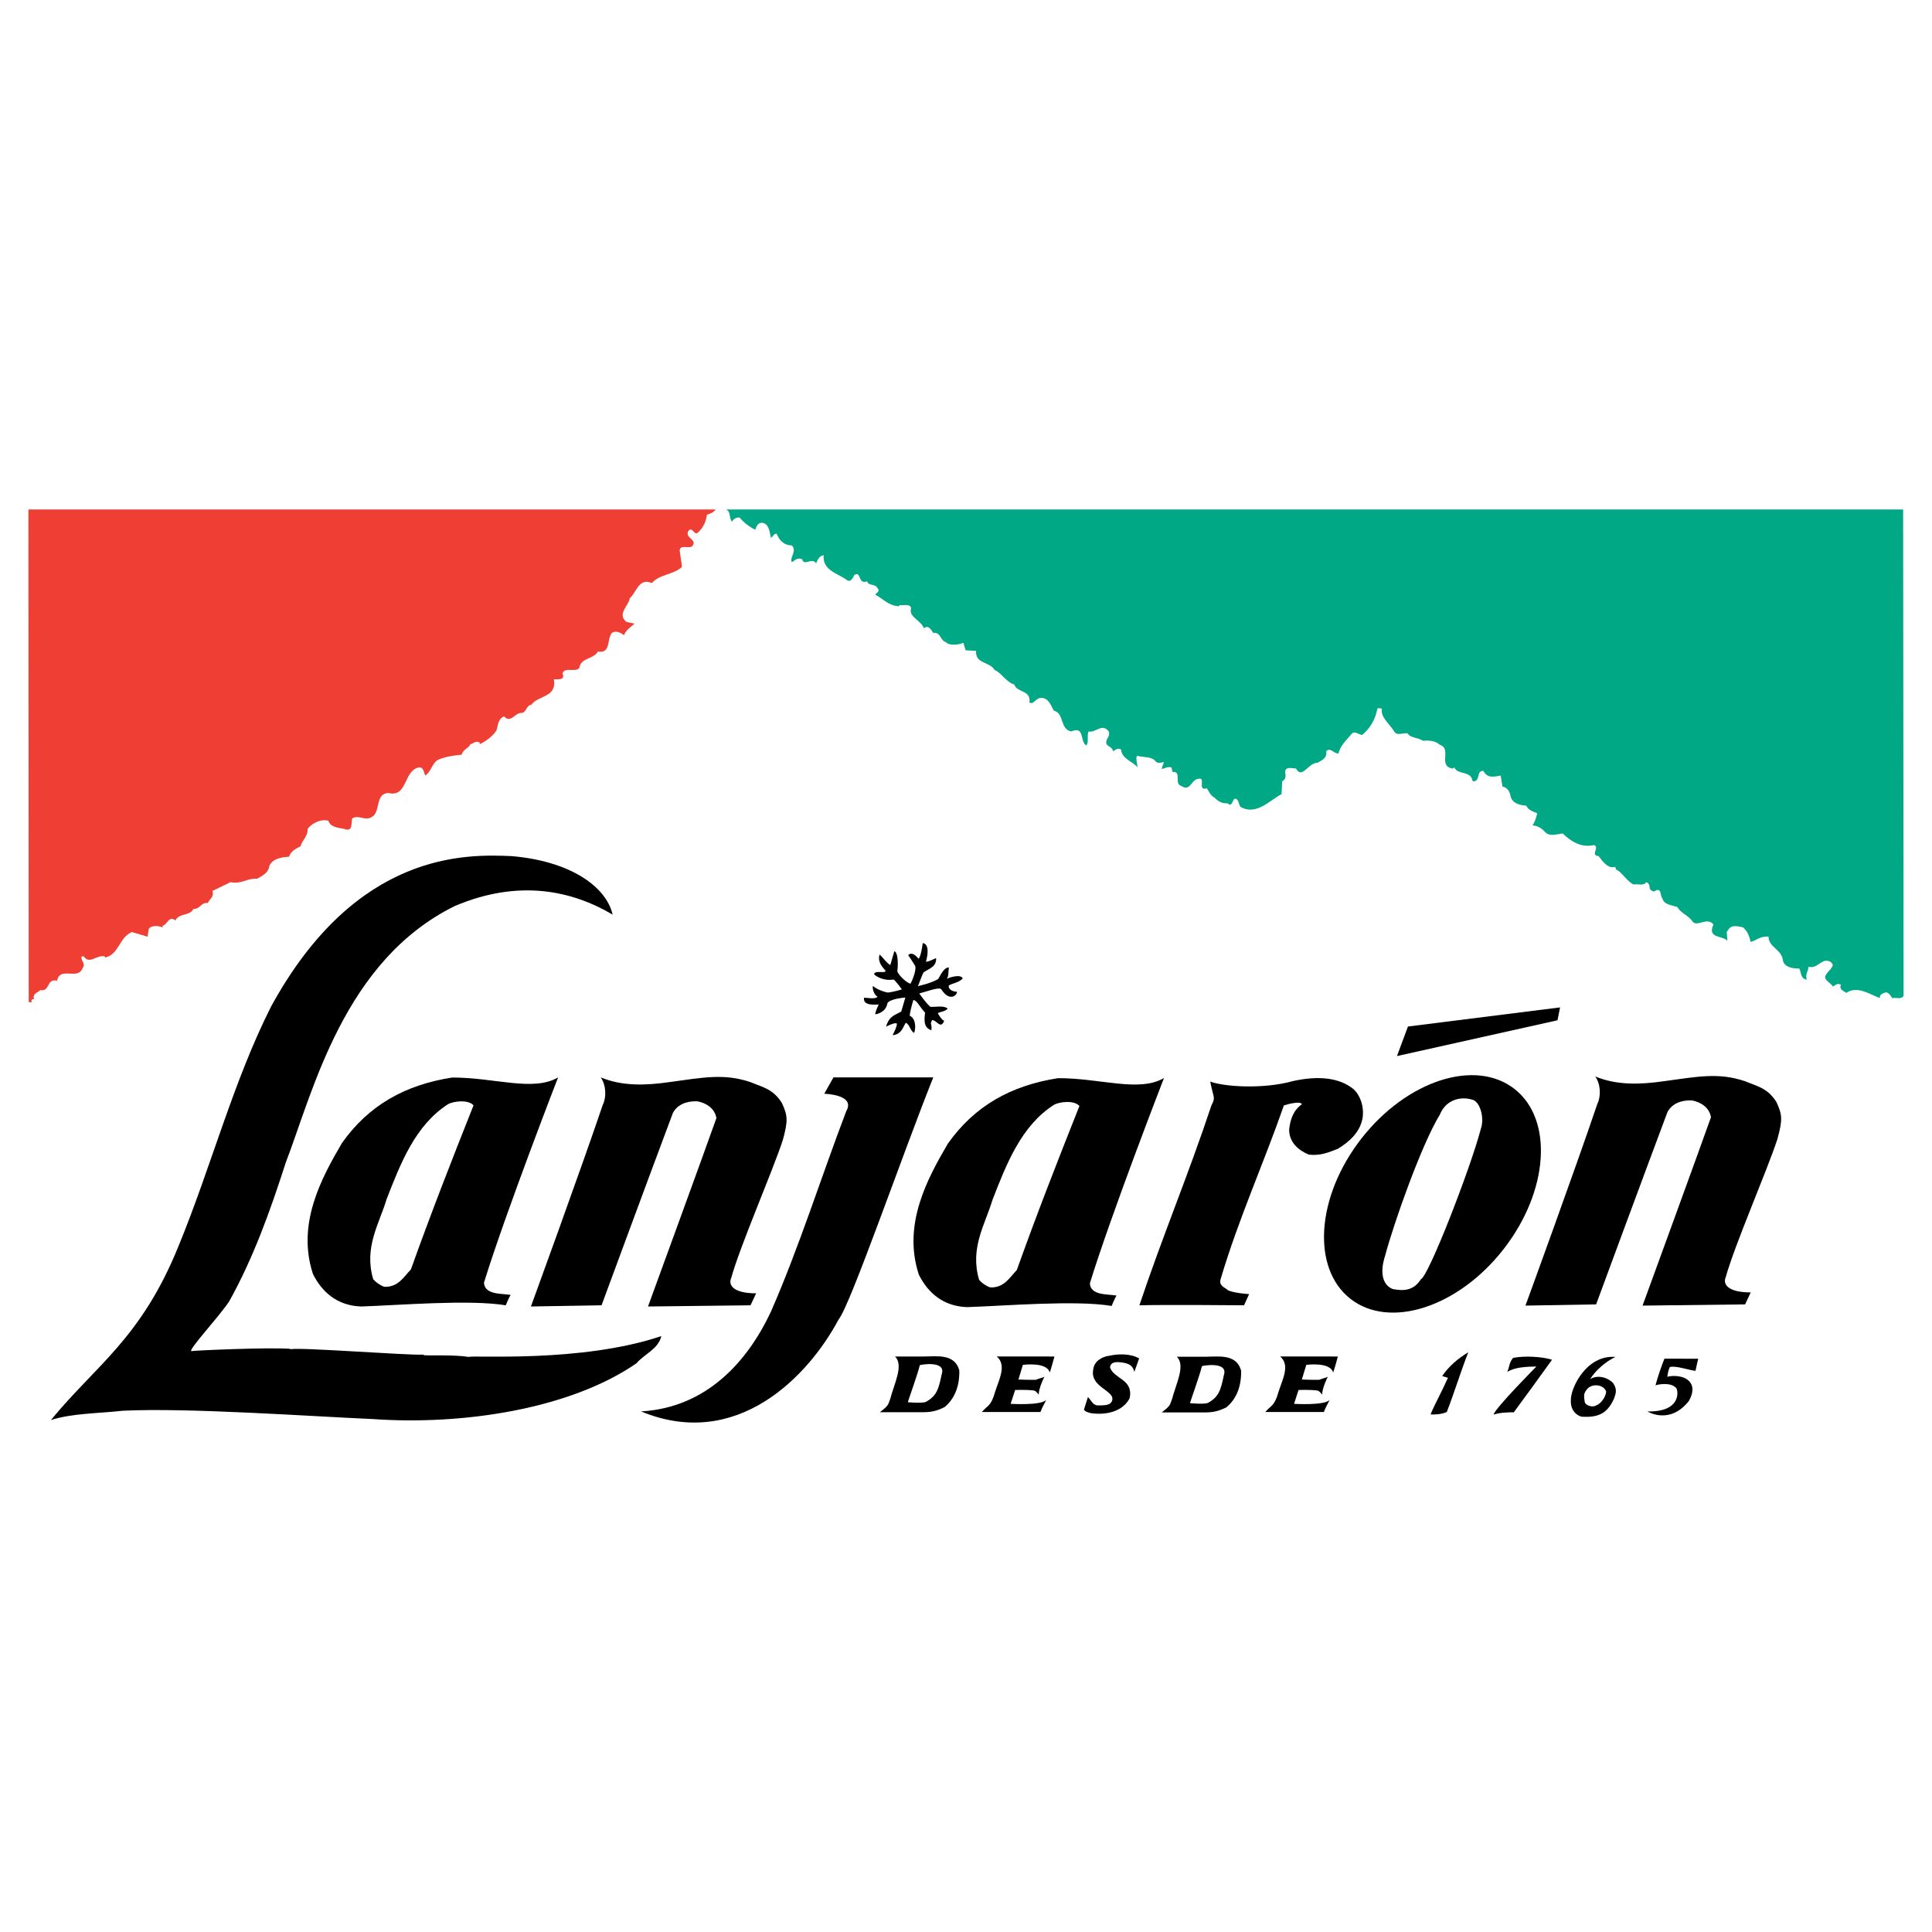
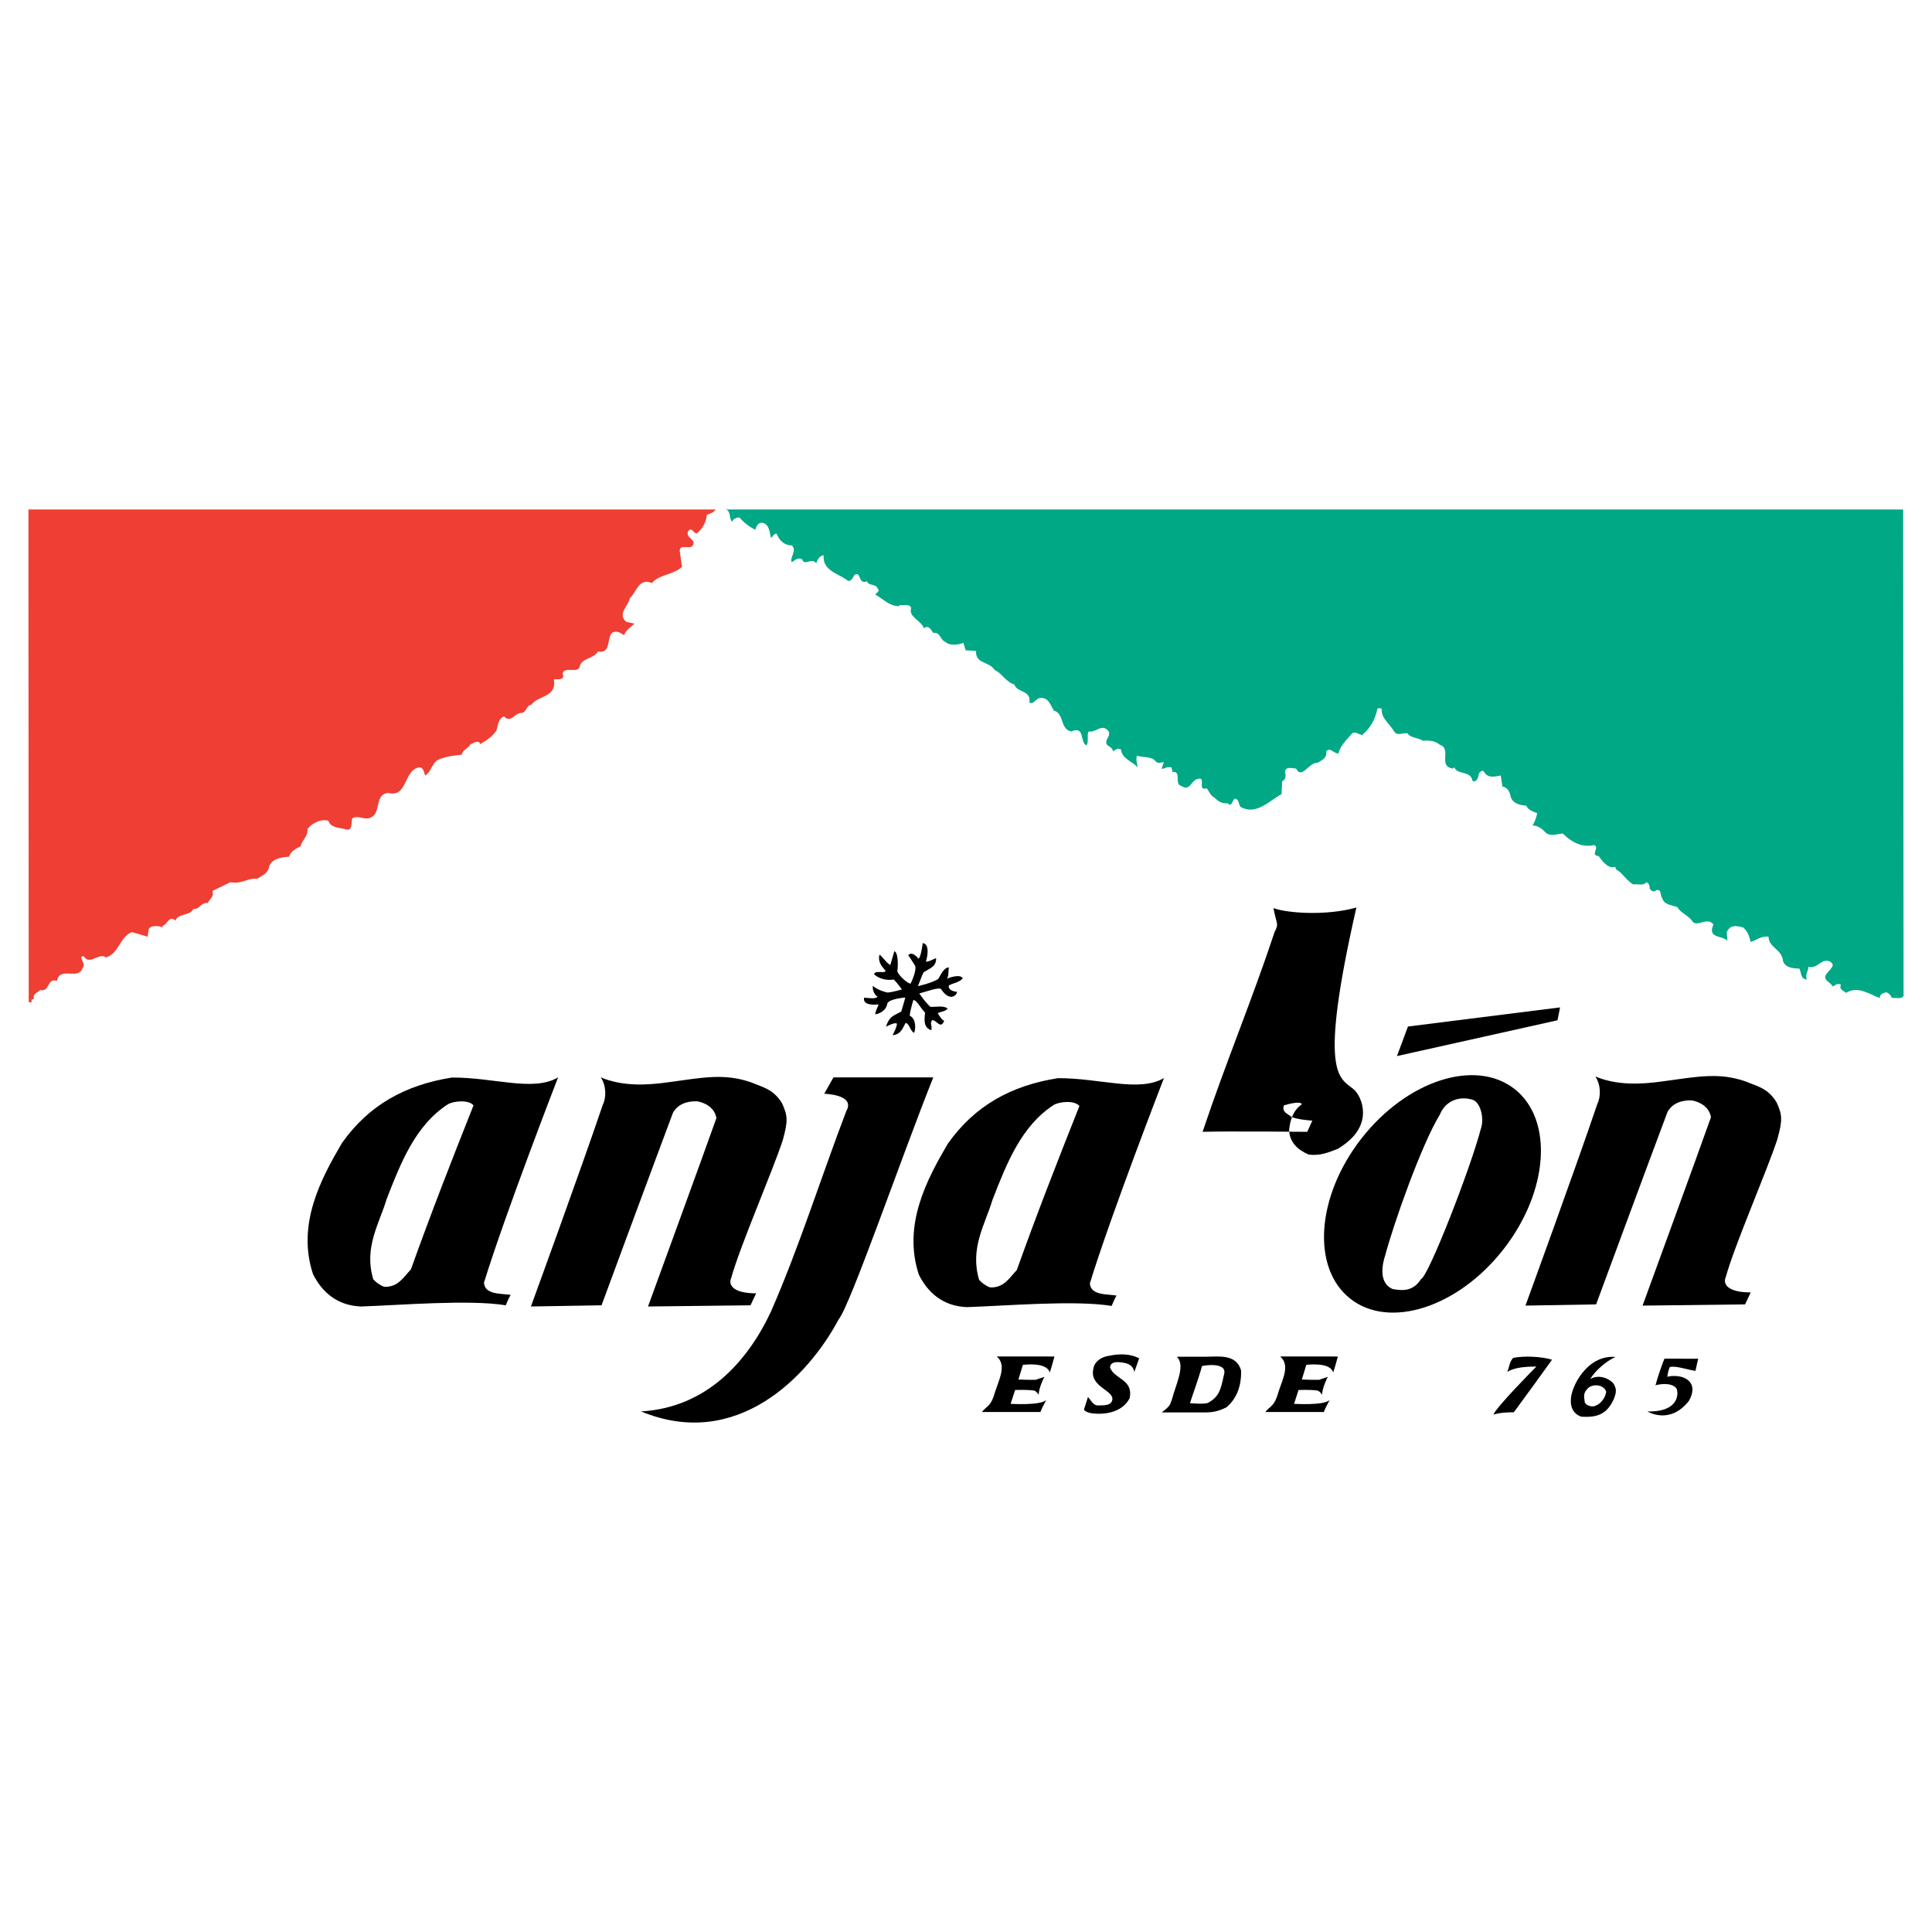
<svg xmlns="http://www.w3.org/2000/svg" version="1.0" id="Layer_1" x="0px" y="0px" width="192.756px" height="192.756px" viewBox="0 0 192.756 192.756" enable-background="new 0 0 192.756 192.756" xml:space="preserve">
  <g>
    <polygon fill-rule="evenodd" clip-rule="evenodd" fill="#FFFFFF" points="0,0 192.756,0 192.756,192.756 0,192.756 0,0  " />
    <path fill-rule="evenodd" clip-rule="evenodd" d="M133.478,135.338c0,0-0.304,1.156-0.471,1.605c-0.268-1.1-2.678-0.77-2.678-0.77   l-0.445,1.463c0,0,1.216,0.047,1.735,0.027c0.381-0.158,0.596-0.174,0.862-0.303c-0.024,0.014-0.566,1.113-0.573,1.779   c-0.294-0.365-0.311-0.334-0.463-0.404c-0.7-0.104-1.888-0.057-1.888-0.057l-0.449,1.381c0,0,3.052,0.193,3.552-0.398   c-0.114,0.27-0.427,0.777-0.578,1.215h-5.842c0.559-0.684,0.907-0.527,1.325-2.037c0.418-1.285,1.157-2.635,0.161-3.502   C128.369,135.338,133.478,135.338,133.478,135.338L133.478,135.338z" />
    <path fill-rule="evenodd" clip-rule="evenodd" d="M123.824,136.736c0.046,1.678-0.532,2.898-1.465,3.67   c-0.875,0.445-1.446,0.516-2.28,0.514c-1.154,0-2.604,0-4.177,0c0.963-0.738,0.792-0.76,1.039-1.35   c0.374-1.477,1.37-3.34,0.471-4.209c0,0,2.441,0,2.892,0C121.524,135.361,123.356,135.041,123.824,136.736   C123.824,136.736,123.356,135.041,123.824,136.736L123.824,136.736z" />
    <path fill-rule="evenodd" clip-rule="evenodd" d="M134.735,129.586c-3.91-3.055-3.418-10.219,1.101-16.004   c4.52-5.783,11.353-7.994,15.263-4.939c3.911,3.055,3.418,10.221-1.101,16.004S138.646,132.643,134.735,129.586   C134.735,129.586,138.646,132.643,134.735,129.586L134.735,129.586z" />
    <path fill-rule="evenodd" clip-rule="evenodd" d="M116.13,107.555c0,0-5.258,13.551-7.395,20.486   c0.085,1.217,1.691,1.057,2.66,1.215c-0.177,0.275-0.486,1.037-0.486,1.037c-3.639-0.604-10.684,0-14.435,0.119   c-2.397-0.086-3.915-1.459-4.8-3.238c-1.644-5,0.84-9.564,2.892-13.07c2.688-3.803,6.333-5.805,10.988-6.535   C109.784,107.555,113.64,109.016,116.13,107.555C116.13,107.555,113.64,109.016,116.13,107.555L116.13,107.555z" />
    <path fill-rule="evenodd" clip-rule="evenodd" fill="#FFFFFF" d="M107.694,110.344c-2.248,5.66-4.256,10.801-6.247,16.367   c-0.708,0.738-1.271,1.795-2.66,1.734c-0.433-0.156-0.837-0.445-1.098-0.75c-0.953-3.18,0.608-5.551,1.33-7.982   c1.403-3.609,2.877-7.396,6.131-9.484C105.74,109.902,107.2,109.76,107.694,110.344C107.694,110.344,107.2,109.76,107.694,110.344   L107.694,110.344z" />
-     <path fill-rule="evenodd" clip-rule="evenodd" d="M51.003,85.413c5.688,0.462,9.445,2.923,10.121,5.841   c-4.043-2.4-9.354-3.566-15.731-0.868c-11.109,5.462-14.152,18.5-16.888,25.621c-1.557,4.848-3.262,9.588-5.667,13.879   c-1.165,1.693-3.983,4.699-3.76,4.916c0.456-0.072,7.61-0.391,9.89-0.23v0.059c0.366-0.277,11.798,0.619,13.302,0.52v0.059   c0.737,0.057,3.107-0.061,4.511,0.174c0.229-0.205,11.206,0.621,19.201-2.082c-0.312,1.314-1.685,1.775-2.487,2.717   c-6.599,4.553-17.295,6.205-26.361,5.557c-6.096-0.262-18.424-1.146-24.88-0.826c-2.39,0.271-5.035,0.242-7.171,0.926   c4.462-5.451,8.995-8.131,12.723-17.338c3.246-7.889,5.472-16.475,9.254-23.943C35.579,84.839,46.588,85.228,51.003,85.413   C51.003,85.413,46.588,85.228,51.003,85.413L51.003,85.413z" />
    <path fill-rule="evenodd" clip-rule="evenodd" d="M92.381,95.945c0.287,0.026,0.708-0.24,1.014-0.353   c0.049,0.865-0.682,1.033-1.239,1.413c-0.161,0.225-0.546,1.382-0.579,1.382c0,0,1.292-0.273,2.024-0.707   c0.417-0.771,0.7-1.165,1.065-1.163c-0.069,0.616-0.005,0.84-0.198,1.131c0.032-0.033,1.349-0.547,1.586-0.033   c-0.395,0.432-0.943,0.449-1.394,0.707c-0.076,0.416,0.417,0.611,0.815,0.625c0.04,0.299-0.687,1.078-1.562-0.232   c-0.153-0.297-1.506,0.229-2.198,0.404c0.31,0.424,0.633,0.893,1.099,1.33c0.546,0.041,1.327-0.162,1.735,0.174   c-0.235,0.314-0.683,0.285-0.983,0.463c0.112,0.213,0.419,0.707,0.636,0.752c-0.346,0.918-0.755-0.092-1.214-0.059   c-0.249,0.502,0.021,0.303-0.063,1.01c-0.783-0.258-0.721-0.971-0.631-1.76c-0.558-0.586-0.775-1.197-1.168-1.262   c-0.217,0.707-0.386,1.447-0.354,1.574c0.675,0.322,0.579,1.432,0.423,1.711c-0.422-0.25-0.423-0.875-0.841-1.004   c-0.292,0.518-0.45,1.158-1.299,1.234c0.239-0.494,0.399-0.783,0.432-1.137c-0.128-0.225-1.092,0.289-1.092,0.289   c0.36-1.133,0.861-1.107,1.528-1.523l0.404-1.387c0,0-1.58,0.115-1.792,0.578c-0.14,0.854-0.956,1.064-1.214,1.098   c0.042-0.365,0.215-0.668,0.347-0.982c-0.291,0.01-1.618,0.16-1.458-0.676c0.354,0,1.088,0.176,1.35-0.096   c-0.333-0.162-0.546-0.771-0.47-1.08c0.406,0.34,0.984,0.566,1.467,0.662c0.642-0.064,1.425-0.314,1.425-0.314   s-0.508-0.711-0.81-0.982c-1.001,0.141-1.644-0.246-1.966-0.521c0.065-0.463,1.061-0.045,1.156-0.347   c-0.363-0.436-0.813-0.877-0.609-1.627c0.45,0.386,0.623,0.771,1.072,1.048l0.405-1.388c0.432,0.157,0.362,1.669,0.29,2.011   c0.225,0.546,1.11,1.253,1.329,1.228c0.388-0.799,0.535-1.421,0.47-1.742c0,0-0.352-0.598-0.707-1.093   c0.418-0.481,1.028,0.354,1.028,0.354c0.257-0.193,0.423-1.567,0.423-1.567C92.771,94.202,92.542,95.398,92.381,95.945   C92.381,95.945,92.542,95.398,92.381,95.945L92.381,95.945z" />
    <polygon fill-rule="evenodd" clip-rule="evenodd" points="155.648,100.508 155.392,101.793 139.374,105.365 140.473,102.416    155.648,100.508  " />
    <path fill-rule="evenodd" clip-rule="evenodd" d="M55.68,107.492c0,0-5.258,13.551-7.395,20.486   c0.085,1.217,1.692,1.057,2.661,1.215c-0.177,0.275-0.486,1.037-0.486,1.037c-3.639-0.602-10.684,0-14.435,0.119   c-2.398-0.086-3.916-1.459-4.8-3.238c-1.645-5,0.839-9.562,2.892-13.07c2.688-3.803,6.333-5.805,10.989-6.535   C49.334,107.492,53.189,108.953,55.68,107.492C55.68,107.492,53.189,108.953,55.68,107.492L55.68,107.492z" />
    <path fill-rule="evenodd" clip-rule="evenodd" d="M78.012,110.051c0.562,1.232,0.642,1.713,0.08,3.721   c-1.039,3.17-4.241,10.486-5.141,13.736c-0.321,0.725,0.241,1.527,2.49,1.527l-0.562,1.195l-10.227,0.119   c0,0,5.759-15.768,6.824-18.795c-0.169-0.99-1.022-1.512-1.909-1.678c-1.093-0.035-1.975,0.326-2.429,1.156   c-2.379,6.338-7.121,19.197-7.121,19.197l-7.048,0.119c0,0,5.055-13.846,7.171-20.125c0.359-0.709,0.359-1.914-0.203-2.732   c2.169,0.898,4.504,0.803,6.796,0.477c3.485-0.477,5.527-0.889,8.155,0C76.083,108.471,77.128,108.631,78.012,110.051   C78.012,110.051,77.128,108.631,78.012,110.051L78.012,110.051z" />
-     <path fill-rule="evenodd" clip-rule="evenodd" d="M135.036,108.662c0.691,0.629,1.053,1.729,0.926,2.777   c-0.22,1.51-1.362,2.492-2.487,3.18c-0.884,0.338-1.723,0.715-2.892,0.578c-1.071-0.441-1.953-1.236-1.966-2.486   c0.114-1.035,0.403-1.91,1.272-2.545c-0.146-0.33-1.273-0.037-1.793,0.115c-2.054,5.891-4.498,11.238-6.306,17.309   c-0.23,0.695,0.377,0.824,0.751,1.156c0.694,0.289,2.082,0.369,2.082,0.369l-0.504,1.115c0,0-7.88-0.072-10.442,0   c2.302-6.881,4.893-13.033,7.189-19.949c0.441-0.846,0.2-0.686-0.121-2.373c1.285,0.498,5.222,0.805,8.274-0.053   C131.511,107.309,133.617,107.5,135.036,108.662C135.036,108.662,133.617,107.5,135.036,108.662L135.036,108.662z" />
+     <path fill-rule="evenodd" clip-rule="evenodd" d="M135.036,108.662c0.691,0.629,1.053,1.729,0.926,2.777   c-0.22,1.51-1.362,2.492-2.487,3.18c-0.884,0.338-1.723,0.715-2.892,0.578c-1.071-0.441-1.953-1.236-1.966-2.486   c0.114-1.035,0.403-1.91,1.272-2.545c-0.146-0.33-1.273-0.037-1.793,0.115c-0.23,0.695,0.377,0.824,0.751,1.156c0.694,0.289,2.082,0.369,2.082,0.369l-0.504,1.115c0,0-7.88-0.072-10.442,0   c2.302-6.881,4.893-13.033,7.189-19.949c0.441-0.846,0.2-0.686-0.121-2.373c1.285,0.498,5.222,0.805,8.274-0.053   C131.511,107.309,133.617,107.5,135.036,108.662C135.036,108.662,133.617,107.5,135.036,108.662L135.036,108.662z" />
    <path fill-rule="evenodd" clip-rule="evenodd" d="M93.113,107.492c-3.111,7.77-8.274,22.738-9.434,24.131   c-3.017,5.686-10.167,13.156-19.721,9.195c6.502-0.377,10.601-4.932,12.955-9.947c2.821-6.445,4.989-13.369,7.519-20.012   c0.97-1.666-2.197-1.734-2.197-1.734l0.919-1.633C83.153,107.492,93.033,107.492,93.113,107.492   C93.113,107.492,93.033,107.492,93.113,107.492L93.113,107.492z" />
    <path fill-rule="evenodd" clip-rule="evenodd" fill="#FFFFFF" d="M146.992,109.748c0.753,0.328,1.103,1.887,0.753,2.869   c-1.015,3.908-5.221,14.721-5.974,15.004c-0.799,1.27-1.916,1.148-2.821,0.988c-1.553-0.658-0.94-2.775-0.753-3.34   c0.847-3.199,3.614-11.051,5.456-14.064C144.265,109.701,145.77,109.324,146.992,109.748   C146.992,109.748,145.77,109.324,146.992,109.748L146.992,109.748z" />
    <path fill-rule="evenodd" clip-rule="evenodd" fill="#FFFFFF" d="M47.243,110.281c-2.247,5.66-4.255,10.801-6.246,16.367   c-0.708,0.74-1.272,1.795-2.66,1.736c-0.433-0.158-0.837-0.447-1.099-0.752c-0.953-3.18,0.608-5.549,1.33-7.982   c1.403-3.609,2.877-7.396,6.131-9.484C45.29,109.842,46.75,109.697,47.243,110.281C47.243,110.281,46.75,109.697,47.243,110.281   L47.243,110.281z" />
-     <path fill-rule="evenodd" clip-rule="evenodd" d="M146.487,134.92c-0.758,1.949-1.395,4.031-2.14,5.957   c-0.523,0.244-1.359,0.277-1.619,0.23c0.529-1.246,1.191-2.396,1.734-3.645l-0.578-0.172   C144.544,136.32,145.454,135.539,146.487,134.92C146.487,134.92,145.454,135.539,146.487,134.92L146.487,134.92z" />
-     <path fill-rule="evenodd" clip-rule="evenodd" d="M95.709,136.713c0.046,1.678-0.532,2.898-1.464,3.67   c-0.876,0.445-1.447,0.514-2.282,0.514c-1.154,0-2.602,0-4.177,0c0.964-0.738,0.792-0.76,1.04-1.35   c0.374-1.479,1.37-3.342,0.47-4.209c0,0,2.442,0,2.892,0C93.41,135.338,95.241,135.016,95.709,136.713   C95.709,136.713,95.241,135.016,95.709,136.713L95.709,136.713z" />
    <path fill-rule="evenodd" clip-rule="evenodd" d="M105.202,135.338c0,0-0.305,1.156-0.471,1.605c-0.268-1.1-2.679-0.77-2.679-0.77   l-0.444,1.463c0,0,1.216,0.047,1.734,0.027c0.381-0.158,0.596-0.174,0.863-0.303c-0.024,0.014-0.566,1.113-0.574,1.779   c-0.294-0.365-0.31-0.334-0.462-0.404c-0.701-0.104-1.888-0.057-1.888-0.057l-0.45,1.381c0,0,3.053,0.193,3.552-0.398   c-0.114,0.27-0.426,0.777-0.578,1.215h-5.842c0.56-0.684,0.908-0.527,1.326-2.037c0.417-1.285,1.156-2.635,0.16-3.502   C100.093,135.338,105.202,135.338,105.202,135.338L105.202,135.338z" />
    <path fill-rule="evenodd" clip-rule="evenodd" d="M113.652,135.531l-0.481,1.35c-0.161-0.836-0.902-0.922-1.558-0.979   c-0.435-0.018-0.818,0.057-0.867,0.521c0.41,1.197,2.332,1.154,1.966,3.064c-0.674,1.326-2.305,1.729-3.874,1.504   c-0.358-0.096-0.559-0.148-0.694-0.348l0.399-1.258c0.311,0.289,0.485,0.846,1.029,0.836c0.598-0.018,1.285,0.031,1.405-0.561   c0.168-0.951-2.235-1.275-1.909-3.008c0.093-0.898,0.953-1.316,1.62-1.389C111.628,135.049,112.833,135.053,113.652,135.531   C113.652,135.531,112.833,135.053,113.652,135.531L113.652,135.531z" />
    <path fill-rule="evenodd" clip-rule="evenodd" d="M161.178,135.383c-0.923,0.416-2.014,1.348-2.528,2.215   c0.771-0.482,1.796-0.15,2.299,0.402c0.336,0.531,0.355,0.84,0.066,1.58c-0.613,1.316-1.414,1.895-3.249,1.76   c-0.748-0.25-1.095-0.9-1.041-1.678C156.714,138.459,158.283,135.145,161.178,135.383   C161.178,135.383,158.283,135.145,161.178,135.383L161.178,135.383z" />
    <path fill-rule="evenodd" clip-rule="evenodd" d="M154.846,135.66c-1.152,1.617-2.552,3.523-3.814,5.246   c-0.588-0.01-1.483,0.041-2.024,0.232c0.194-0.684,4.279-4.801,4.279-4.801c-0.978,0.014-2.168,0.061-2.907,0.543   c0.224-0.523,0.192-0.953,0.578-1.402C152.05,135.254,153.817,135.338,154.846,135.66   C154.846,135.66,153.817,135.338,154.846,135.66L154.846,135.66z" />
    <path fill-rule="evenodd" clip-rule="evenodd" d="M169.433,135.562c0,0-0.192,0.771-0.274,1.207   c-0.593-0.051-2.047-0.564-2.562-0.371c-0.192,0.385-0.248,0.963-0.248,0.963c0.353-0.096,0.845-0.115,1.307-0.014   c0.737,0.158,1.745,0.818,0.846,2.424c-1.928,2.443-4.143,1.047-4.143,1.047c3.243,0.078,3.124-1.883,2.892-2.312   c-0.549-0.662-1.907-0.365-2.082-0.291c0.219-0.854,0.616-1.969,0.891-2.66L169.433,135.562L169.433,135.562z" />
    <path fill-rule="evenodd" clip-rule="evenodd" fill="#FFFFFF" d="M93.956,137.105c-0.322,1.541-0.508,2.152-1.575,2.762   c-0.397,0.162-1.799,0.033-1.799,0.033c-0.032-0.033,0.912-2.584,1.189-3.695C91.772,136.162,94.438,135.691,93.956,137.105   C93.956,137.105,94.438,135.691,93.956,137.105L93.956,137.105z" />
    <path fill-rule="evenodd" clip-rule="evenodd" fill="#FFFFFF" d="M160.252,138.852c-0.084,0.648-0.604,1.234-1.019,1.373   c-0.328,0.221-1.03,0.012-1.121-0.332c-0.098-0.652-0.134-0.891,0.268-1.342C158.894,138.004,160.023,138.127,160.252,138.852   C160.252,138.852,160.023,138.127,160.252,138.852L160.252,138.852z" />
    <path fill-rule="evenodd" clip-rule="evenodd" d="M177.24,109.961c0.562,1.232,0.643,1.715,0.08,3.723   c-1.038,3.17-4.241,10.484-5.142,13.736c-0.321,0.723,0.241,1.525,2.49,1.525l-0.562,1.195l-10.227,0.121   c0,0,5.76-15.77,6.825-18.797c-0.17-0.99-1.022-1.51-1.909-1.678c-1.094-0.035-1.975,0.326-2.429,1.158   c-2.379,6.338-7.121,19.195-7.121,19.195l-7.049,0.121c0,0,5.055-13.848,7.172-20.127c0.359-0.709,0.359-1.914-0.203-2.732   c2.169,0.898,4.504,0.803,6.796,0.477c3.486-0.477,5.527-0.889,8.155,0C175.312,108.381,176.356,108.543,177.24,109.961   C177.24,109.961,176.356,108.543,177.24,109.961L177.24,109.961z" />
    <path fill-rule="evenodd" clip-rule="evenodd" fill="#FFFFFF" d="M122.104,137.201c-0.321,1.543-0.508,2.154-1.575,2.764   c-0.397,0.162-1.799,0.031-1.799,0.031c-0.032-0.031,0.911-2.584,1.188-3.693C119.92,136.258,122.585,135.787,122.104,137.201   C122.104,137.201,122.585,135.787,122.104,137.201L122.104,137.201z" />
    <path fill-rule="evenodd" clip-rule="evenodd" fill="#EF3E33" d="M71.399,50.828c-0.211,0.331-0.544,0.403-0.868,0.521   c-0.095,0.822-0.5,1.458-0.983,1.851c-0.369,0.084-0.485-0.667-0.868-0.231c-0.398,0.735,0.917,0.822,0.405,1.504   c-0.326,0.33-1.236-0.206-1.272,0.462l0.231,1.62c-0.832,0.792-2.292,0.748-3.007,1.619c-1.308-0.582-1.554,0.964-2.198,1.504   c-0.136,0.791-1.292,1.571-0.347,2.371l0.81,0.173c-0.382,0.356-0.873,0.631-1.041,1.157c-0.309-0.251-0.829-0.512-1.214-0.231   c-0.526,0.615-0.078,2.09-1.388,1.851c-0.467,0.803-1.682,0.586-1.851,1.619c-0.337,0.528-1.507-0.137-1.677,0.579   c0.271,0.701-0.48,0.557-0.868,0.578c0.3,1.843-1.564,1.568-2.255,2.544c-0.494,0.036-0.465,0.7-0.925,0.81   c-0.739-0.066-1.086,1.09-1.793,0.347c-0.58,0.223-0.594,0.83-0.752,1.388c-0.406,0.627-1.042,1.061-1.677,1.388v-0.173   c-0.406-0.212-0.637,0.106-0.925,0.173c-0.188,0.41-0.781,0.54-0.868,1.041c-0.896,0.091-1.821,0.222-2.487,0.578   c-0.52,0.438-0.606,1.161-1.156,1.504c-0.144-0.314-0.158-0.863-0.637-0.81c-1.56,0.322-1.097,3.04-3.065,2.545   c-1.356,0.119-0.692,1.94-1.677,2.429c-0.648,0.378-1.284-0.287-1.909,0.116c-0.126,0.479,0.104,1.39-0.81,1.041   c-0.646-0.114-1.398-0.201-1.562-0.81c-0.776-0.215-1.629,0.248-2.082,0.81c0.048,0.783-0.529,1.072-0.694,1.735   c-0.486,0.248-0.949,0.464-1.157,1.042c-0.818,0.059-1.642,0.203-1.966,0.925c-0.081,0.709-0.716,0.984-1.214,1.272   c-1.02-0.072-1.541,0.564-2.661,0.347l-1.793,0.868c0.182,0.636-0.31,0.795-0.463,1.214c-0.7-0.116-0.772,0.65-1.445,0.578   c-0.31,0.722-1.451,0.404-1.793,1.157c-0.67-0.536-0.771,0.418-1.272,0.521v0.174c-0.366-0.175-1.175-0.247-1.388,0.173   l-0.116,0.752l-1.562-0.462c-1.275,0.519-1.261,2.195-2.66,2.544l-0.058-0.116c-0.812-0.19-1.506,0.851-2.083,0   c-0.117-0.031-0.305-0.002-0.231,0.174c0.042,0.315,0.417,0.633,0.115,0.983c-0.436,1.269-2.286-0.205-2.544,1.272   c-1.085-0.277-0.681,1.139-1.677,0.926c-0.217,0.271-0.795,0.299-0.636,0.924c-0.116-0.031-0.304-0.002-0.231,0.174v0.117H2.865   l-0.03-49.16H71.399L71.399,50.828z" />
    <path fill-rule="evenodd" clip-rule="evenodd" fill="#00A886" d="M189.876,50.828l0.045,48.523c-0.209,0.4-0.831,0.141-1.156,0.23   c-0.123-0.293-0.368-0.537-0.578-0.578c-0.325,0.068-0.686,0.229-0.637,0.578c-1.047-0.395-2.231-1.26-3.354-0.52   c-0.164-0.162-0.771-0.322-0.521-0.811c-0.424-0.221-0.597,0.098-0.81,0.174c-0.25-0.467-1.146-0.654-0.578-1.33   c0.169-0.249,0.473-0.451,0.578-0.81c-0.148-0.407-0.511-0.465-0.867-0.404c-0.583,0.229-0.843,0.734-1.562,0.578   c-0.033,0.489-0.351,0.706-0.174,1.273c-0.654-0.061-0.538-0.799-0.751-1.1c-0.813-0.002-1.435-0.176-1.62-0.751   c-0.09-1.173-1.419-1.318-1.446-2.429c-0.854-0.088-1.303,0.447-1.792,0.521c-0.118-0.624-0.35-1.115-0.752-1.446   c-0.84-0.204-1.26-0.233-1.62,0.463l0.059,0.867c-0.521-0.551-2.025-0.204-1.389-1.619c-0.622-0.796-1.619,0.288-2.082-0.29   c-0.39-0.623-1.229-0.854-1.503-1.446c-0.65-0.217-1.358-0.246-1.504-0.867c-0.273-0.29-0.042-0.983-0.636-0.81   c-0.273,0.275-0.563-0.043-0.637-0.173c0.016-0.361-0.143-0.593-0.347-0.636c-0.229,0.405-0.909,0.145-1.272,0.231   c-0.692-0.361-1.097-1.185-1.735-1.504c-0.041-0.129-0.069-0.317-0.174-0.231c-0.69,0.146-1.24-0.664-1.562-1.099   c-0.907-0.086,0.163-0.866-0.462-1.099c-1.341,0.306-2.382-0.432-3.123-1.157c-0.748,0.089-1.239,0.32-1.735-0.115   c-0.356-0.417-0.775-0.648-1.272-0.694c0.223-0.345,0.353-0.735,0.463-1.214c-0.501-0.171-0.905-0.344-1.099-0.752   c-0.79-0.055-1.383-0.286-1.562-0.925c-0.065-0.531-0.397-0.922-0.81-0.983l-0.173-1.099c-0.875,0.177-1.338,0.221-1.735-0.462   c-0.6-0.025-0.383,0.683-0.694,0.925c-0.094,0.148-0.411,0.148-0.404,0c-0.181-0.95-1.496-0.517-1.793-1.272l-0.174,0.115   c-1.51-0.256-0.035-1.961-1.272-2.371c-0.453-0.399-1.046-0.458-1.677-0.404c-0.54-0.342-1.248-0.255-1.562-0.752   c-0.598-0.024-1.089,0.323-1.389-0.29c-0.48-0.717-1.305-1.353-1.156-2.14c-0.163-0.081-0.466-0.124-0.463,0.058   c-0.234,1.104-0.74,1.9-1.504,2.545c-0.393-0.053-0.739-0.428-1.041-0.116c-0.522,0.627-1.13,1.162-1.33,1.967   c-0.493,0.005-0.769-0.646-1.214-0.231c0.113,0.727-0.508,0.93-0.867,1.156c-0.898-0.039-1.549,1.695-2.141,0.578   c-0.492-0.039-1.042-0.227-1.099,0.347c0.101,0.466,0.071,0.698-0.289,0.926l-0.059,1.272c-1.243,0.682-2.558,2.171-4.105,1.272   c-0.201-0.301-0.158-0.821-0.578-0.81c-0.26,0.205-0.274,0.87-0.694,0.462c-0.664,0.018-0.924-0.199-1.33-0.578   c-0.374-0.185-0.548-0.633-0.752-0.925c-1.039,0.321,0.031-1.225-0.926-0.925c-0.662,0.134-0.72,1.275-1.619,0.694   c-0.749-0.184,0.075-1.514-0.867-1.388l-0.116-0.462c-0.488-0.141-0.82,0.235-0.982,0.115l0.23-0.636   c-0.415,0.019-0.459,0.178-0.81-0.058c-0.357-0.545-1.268-0.4-1.851-0.579c-0.184,0.134-0.024,0.814,0.058,1.157   c-0.545-0.603-1.6-0.863-1.677-1.793c-0.399-0.212-0.573,0.106-0.81,0.174c-0.053-0.588-0.949-0.4-0.578-1.215   c0.121-0.168,0.323-0.602,0.115-0.81c-0.659-0.775-1.224,0.208-1.966,0.058c-0.196,0.424,0.063,1.119-0.231,1.388   c-0.659-0.371-0.11-1.976-1.504-1.388c-1.136-0.24-0.673-1.816-1.735-2.082c-0.325-0.572-0.498-1.222-1.215-1.272   c-0.613-0.022-0.758,0.729-1.214,0.463c0.181-1.266-1.264-0.962-1.504-1.793c-0.83-0.238-1.234-1.135-1.966-1.446   c-0.482-0.86-1.957-0.585-1.851-1.909l-1.041-0.058l-0.231-0.752c-0.366,0.196-1.42,0.326-1.735-0.058   c-0.611-0.194-0.51-1.032-1.272-0.925c-0.22-0.338-0.48-0.83-0.925-0.463c-0.292-0.815-1.579-1.119-1.272-2.024   c-0.162-0.467-0.783-0.222-1.157-0.289l-0.058,0.116c-1.072-0.048-1.606-0.771-2.371-1.157c0.1-0.163,0.533-0.366,0.231-0.636   c-0.218-0.496-0.926-0.207-1.041-0.694c-0.969,0.357-0.536-1.074-1.272-0.636c-0.16,0.329-0.406,0.82-0.81,0.463   c-0.896-0.64-2.385-0.929-2.255-2.429c-0.447,0.041-0.621,0.503-0.752,0.81c-0.375-0.653-1.213,0.329-1.388-0.405   c-0.49-0.249-0.779,0.17-1.041,0.289c-0.244-0.451,0.565-1.16,0-1.677c-0.836-0.017-1.27-0.566-1.503-1.157   c-0.258-0.074-0.432,0.345-0.579,0.405c-0.142-0.624-0.171-1.39-0.868-1.504c-0.474-0.016-0.561,0.374-0.694,0.694   c-0.633-0.32-1.153-0.725-1.562-1.214c-0.329-0.031-0.604,0.128-0.752,0.405c-0.329-0.32-0.097-1.1-0.636-1.214H189.876   L189.876,50.828z" />
  </g>
</svg>